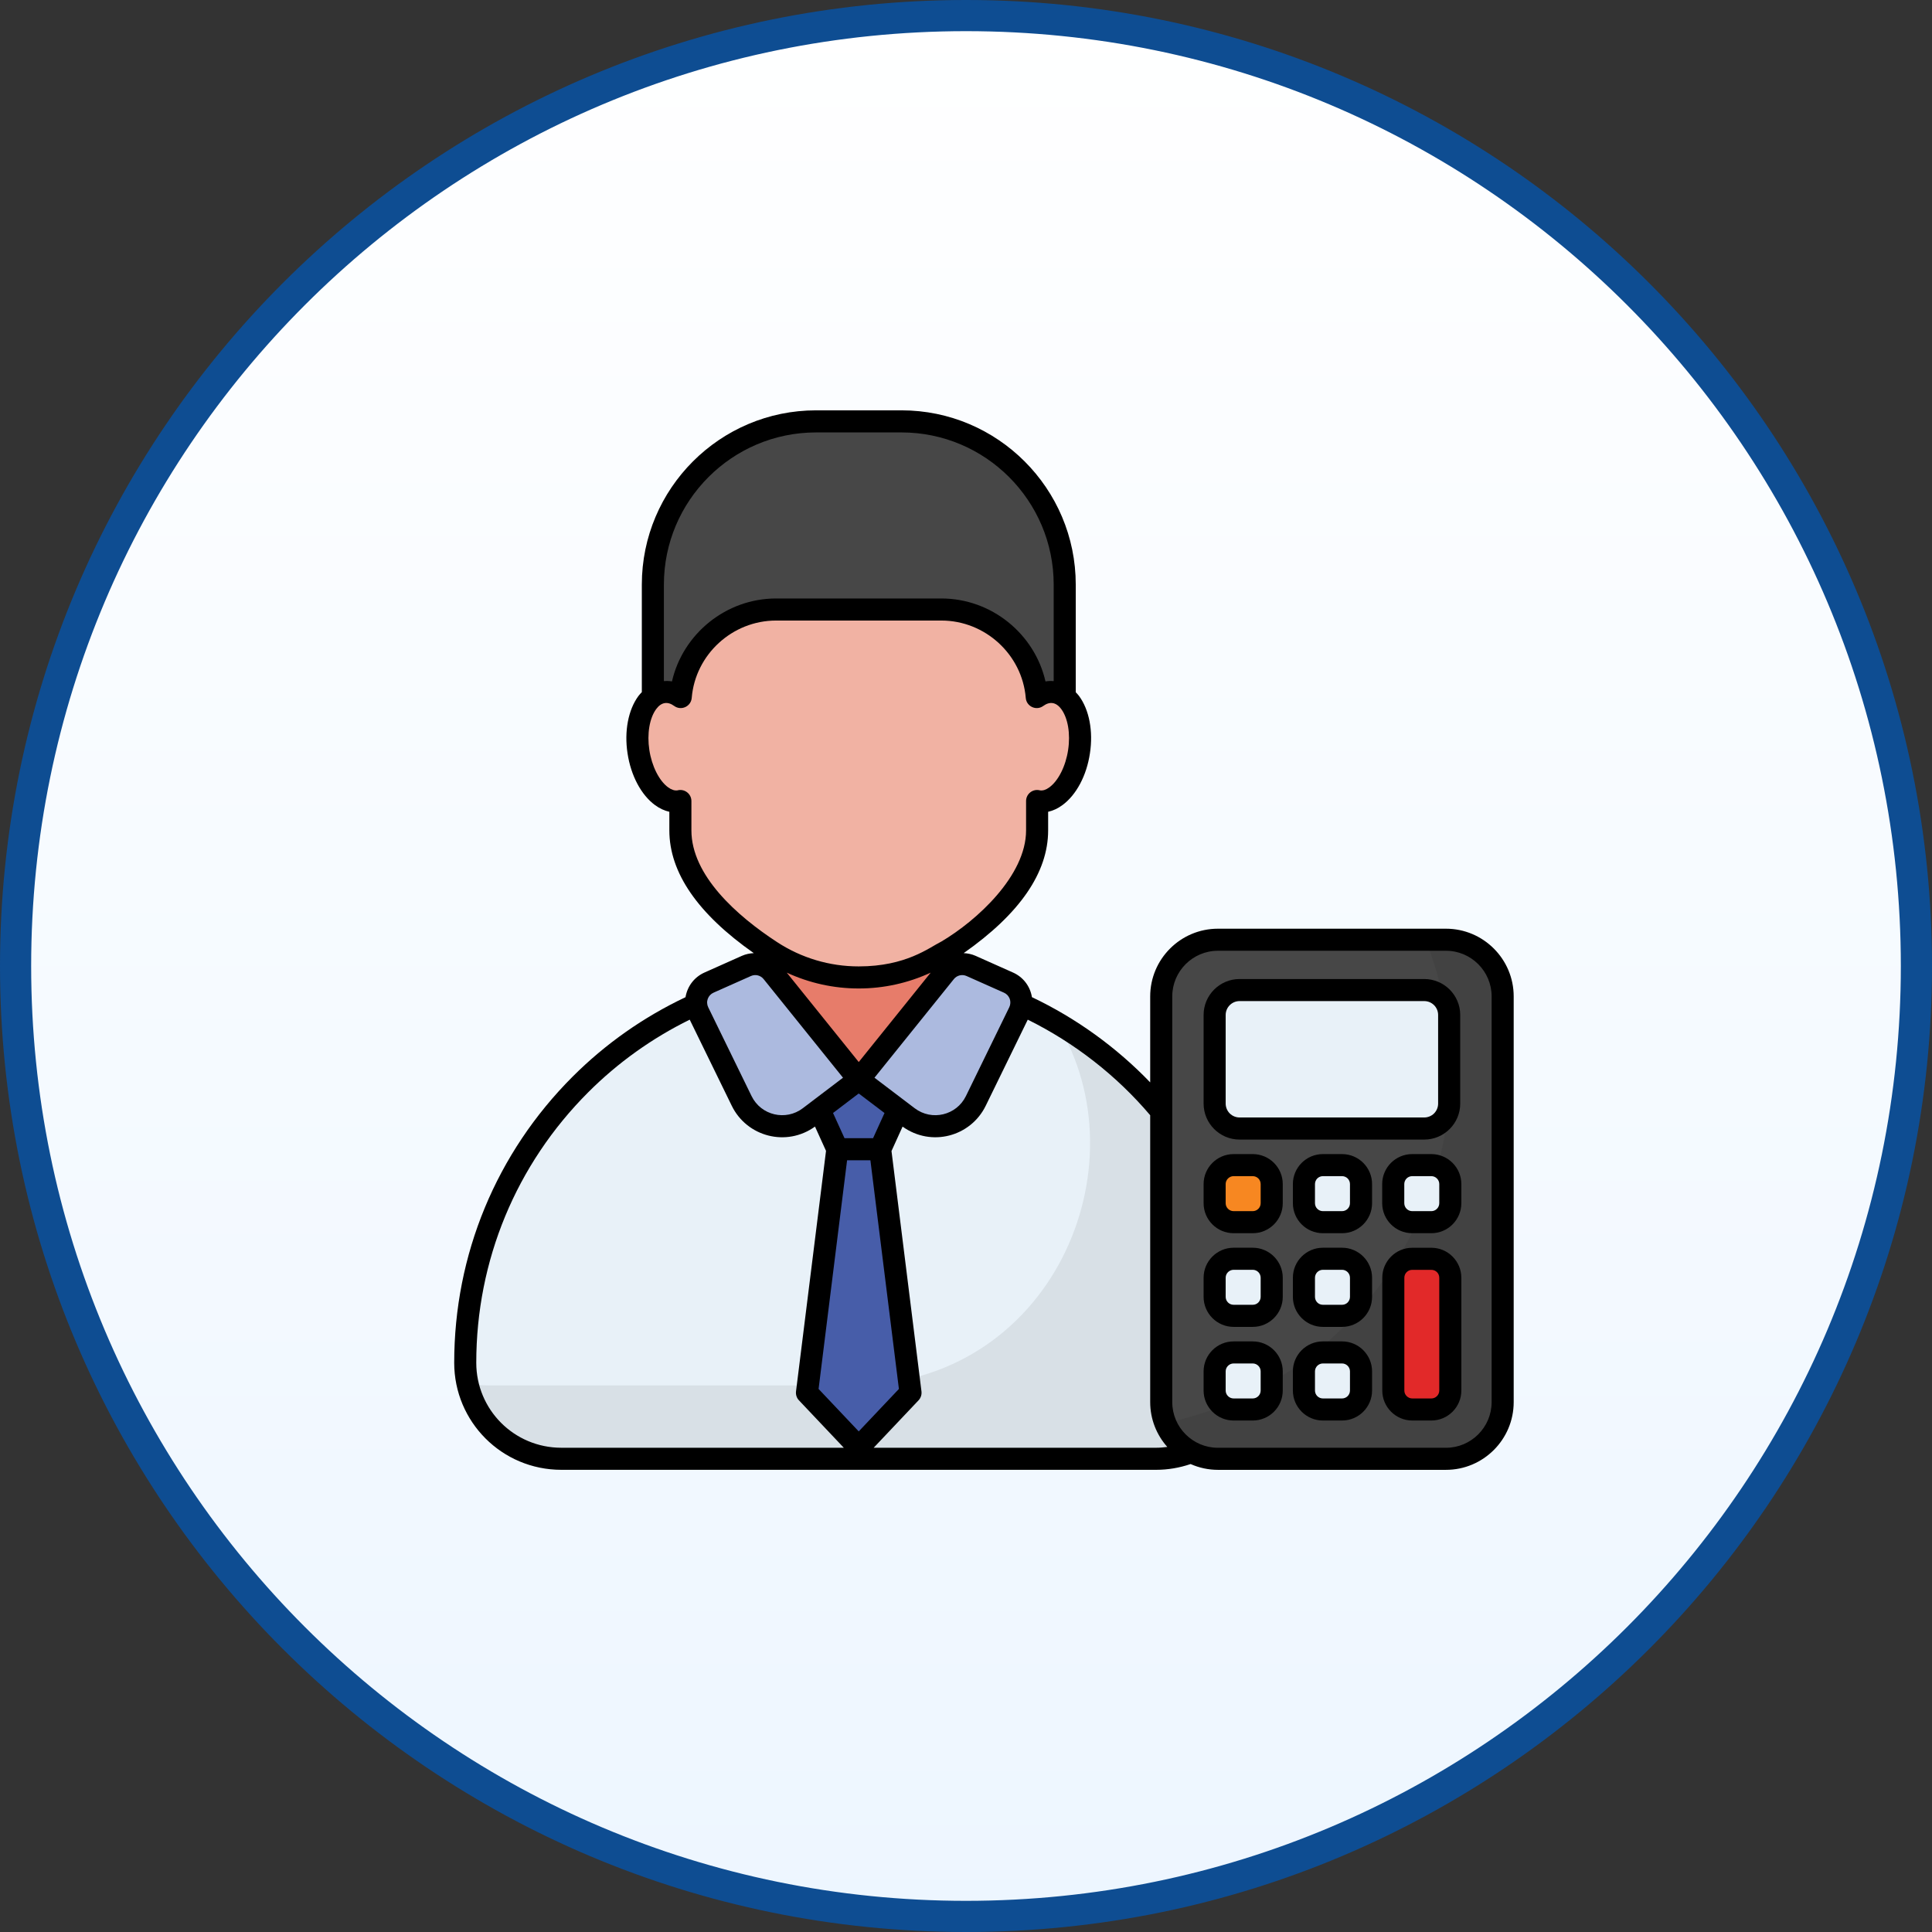
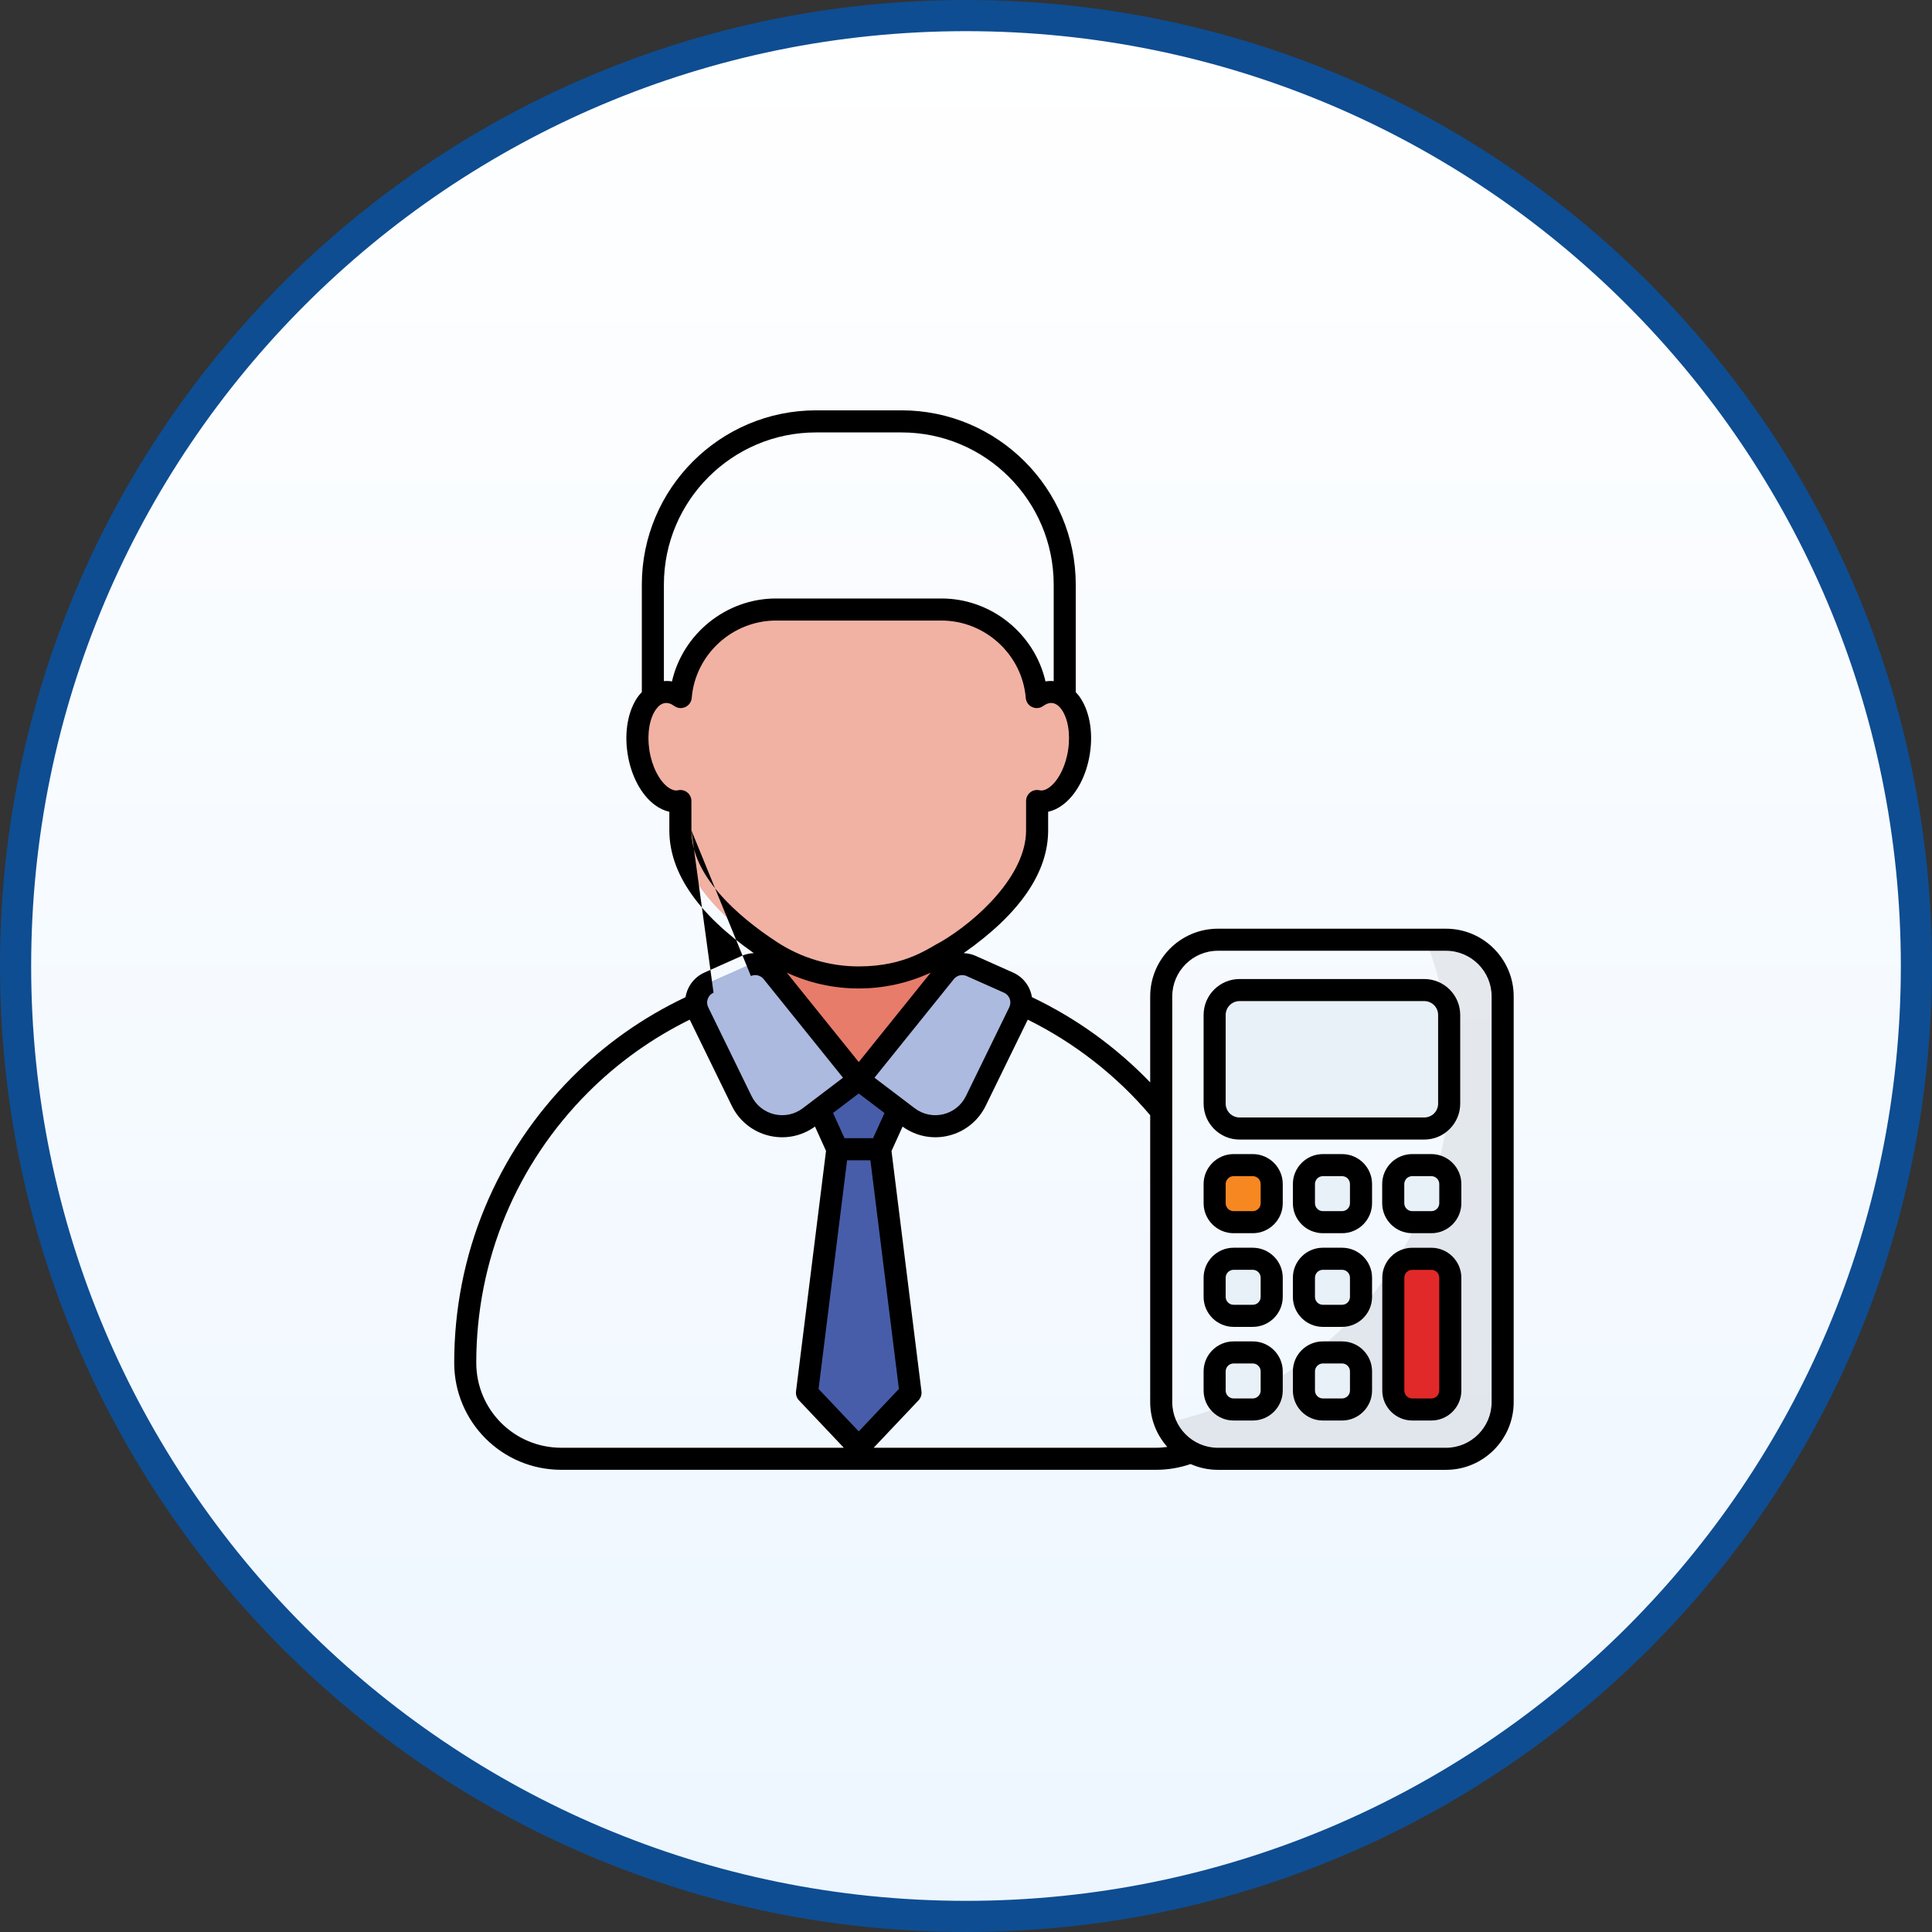
<svg xmlns="http://www.w3.org/2000/svg" width="62" height="62" viewBox="0 0 62 62" fill="none">
  <rect x="0" y="0" width="62" height="62" fill="#333333" stroke="none" />
  <path d="M31 0.5C47.845 0.5 61.5 14.155 61.5 31C61.5 47.845 47.845 61.5 31 61.5C14.155 61.5 0.5 47.845 0.5 31C0.5 14.155 14.155 0.5 31 0.5Z" fill="url(#paint0_linear_117_127)" stroke="#0E4D92" />
-   <path d="M40.184 43.731C40.184 45.435 38.805 46.815 37.101 46.815H18.013C17.159 46.815 16.39 46.469 15.831 45.913C15.275 45.354 14.93 44.585 14.93 43.731C14.93 40.244 16.343 37.087 18.627 34.802C20.044 33.385 21.799 32.3 23.76 31.686C24.959 31.307 26.233 31.104 27.557 31.104C28.882 31.104 30.155 31.307 31.354 31.686C36.472 33.297 40.184 38.08 40.184 43.731Z" fill="#E8F1F8" />
-   <path d="M40.185 43.73C40.185 45.432 38.804 46.812 37.102 46.812H18.014C17.163 46.812 16.393 46.468 15.832 45.907C15.416 45.49 15.128 44.962 15.004 44.386C15.212 44.436 15.434 44.459 15.66 44.459H27.32C33.753 44.459 36.74 37.42 33.916 32.826C37.668 35.012 40.185 39.077 40.185 43.73Z" fill="black" fill-opacity="0.071" />
  <path d="M30.251 29.52V32.051C30.251 33.538 29.046 34.743 27.559 34.743C26.073 34.743 24.867 33.538 24.867 32.051V29.52H30.251Z" fill="#E77C6A" />
  <path d="M28.244 36.88L29.219 44.695L27.558 46.45L25.896 44.695L26.871 36.88H28.244ZM29.219 34.737L28.245 36.879H26.871L25.898 34.737H29.219Z" fill="#475DA9" />
-   <path d="M48.223 31.977V44.995C48.223 46 47.408 46.815 46.403 46.815H39.085C38.08 46.815 37.266 46 37.266 44.995V31.977C37.266 30.971 38.08 30.157 39.085 30.157H46.403C47.408 30.157 48.223 30.971 48.223 31.977Z" fill="#474747" />
  <path d="M48.223 31.975V44.994C48.223 46 47.408 46.815 46.403 46.815H39.086C38.317 46.815 37.662 46.34 37.393 45.667C42.62 44.569 46.544 39.93 46.544 34.376C46.544 32.889 46.264 31.465 45.751 30.158H46.403C47.408 30.158 48.223 30.973 48.223 31.975Z" fill="black" fill-opacity="0.071" />
  <path d="M38.98 35.416V32.571C38.98 32.13 39.339 31.772 39.78 31.772H45.707C46.149 31.772 46.507 32.13 46.507 32.571V35.416C46.507 35.858 46.149 36.215 45.707 36.215H39.78C39.339 36.215 38.98 35.858 38.98 35.416Z" fill="#E8F1F8" />
  <path d="M40.812 37.998V38.612C40.812 38.774 40.748 38.929 40.634 39.043C40.52 39.157 40.365 39.221 40.203 39.221H39.589C39.428 39.221 39.273 39.157 39.159 39.043C39.045 38.929 38.98 38.774 38.98 38.612V37.998C38.98 37.837 39.045 37.682 39.159 37.568C39.273 37.454 39.428 37.39 39.589 37.39H40.203C40.365 37.39 40.52 37.454 40.634 37.568C40.748 37.682 40.812 37.837 40.812 37.998Z" fill="#F78721" />
  <path d="M43.678 37.998V38.612C43.678 38.774 43.614 38.929 43.499 39.043C43.385 39.157 43.23 39.221 43.069 39.221H42.455C42.375 39.221 42.296 39.205 42.222 39.175C42.148 39.144 42.081 39.099 42.025 39.043C41.968 38.986 41.923 38.919 41.893 38.845C41.862 38.772 41.846 38.692 41.846 38.612V37.998C41.846 37.918 41.862 37.839 41.893 37.765C41.923 37.691 41.968 37.624 42.025 37.568C42.081 37.511 42.148 37.467 42.222 37.436C42.296 37.405 42.375 37.39 42.455 37.39H43.069C43.23 37.39 43.385 37.454 43.499 37.568C43.614 37.682 43.678 37.837 43.678 37.998ZM46.544 37.998V38.612C46.544 38.692 46.528 38.772 46.497 38.845C46.467 38.919 46.422 38.986 46.365 39.043C46.309 39.099 46.242 39.144 46.168 39.175C46.094 39.205 46.015 39.221 45.935 39.221H45.321C45.159 39.221 45.005 39.157 44.89 39.043C44.776 38.929 44.712 38.774 44.712 38.612V37.998C44.712 37.837 44.776 37.682 44.89 37.568C45.005 37.454 45.159 37.39 45.321 37.39H45.935C46.015 37.39 46.094 37.405 46.168 37.436C46.242 37.467 46.309 37.511 46.365 37.568C46.422 37.624 46.467 37.691 46.497 37.765C46.528 37.839 46.544 37.918 46.544 37.998ZM40.812 41.004V41.618C40.812 41.779 40.748 41.934 40.634 42.048C40.52 42.163 40.365 42.227 40.203 42.227H39.589C39.428 42.227 39.273 42.163 39.159 42.048C39.045 41.934 38.98 41.779 38.98 41.618V41.004C38.98 40.924 38.996 40.845 39.027 40.771C39.057 40.697 39.102 40.63 39.159 40.574C39.215 40.517 39.282 40.472 39.356 40.441C39.43 40.411 39.509 40.395 39.589 40.395H40.203C40.365 40.395 40.52 40.459 40.634 40.574C40.748 40.688 40.812 40.842 40.812 41.004ZM43.678 41.004V41.618C43.678 41.779 43.614 41.934 43.499 42.048C43.385 42.163 43.23 42.227 43.069 42.227H42.455C42.375 42.227 42.296 42.211 42.222 42.18C42.148 42.15 42.081 42.105 42.025 42.048C41.968 41.992 41.923 41.925 41.893 41.851C41.862 41.777 41.846 41.698 41.846 41.618V41.004C41.846 40.924 41.862 40.845 41.893 40.771C41.923 40.697 41.968 40.63 42.025 40.574C42.081 40.517 42.148 40.472 42.222 40.441C42.296 40.411 42.375 40.395 42.455 40.395H43.069C43.23 40.395 43.385 40.459 43.499 40.574C43.614 40.688 43.678 40.842 43.678 41.004ZM40.812 44.009V44.623C40.812 44.785 40.748 44.94 40.634 45.054C40.52 45.168 40.365 45.232 40.203 45.232H39.589C39.428 45.232 39.273 45.168 39.159 45.054C39.045 44.94 38.98 44.785 38.98 44.623V44.009C38.98 43.848 39.045 43.693 39.159 43.579C39.273 43.465 39.428 43.401 39.589 43.401H40.203C40.539 43.401 40.812 43.673 40.812 44.009ZM43.678 44.009V44.623C43.678 44.785 43.614 44.94 43.499 45.054C43.385 45.168 43.23 45.232 43.069 45.232H42.455C42.375 45.232 42.296 45.216 42.222 45.186C42.148 45.155 42.081 45.11 42.025 45.054C41.968 44.997 41.923 44.93 41.893 44.856C41.862 44.783 41.846 44.703 41.846 44.623V44.009C41.846 43.929 41.862 43.85 41.893 43.776C41.923 43.703 41.968 43.636 42.025 43.579C42.081 43.523 42.148 43.478 42.222 43.447C42.296 43.416 42.375 43.401 42.455 43.401H43.069C43.405 43.401 43.678 43.673 43.678 44.009Z" fill="#E8F1F8" />
  <path d="M45.935 40.396H45.324C45.243 40.396 45.164 40.412 45.09 40.442C45.016 40.473 44.949 40.517 44.892 40.574C44.836 40.631 44.791 40.698 44.761 40.772C44.73 40.846 44.715 40.925 44.715 41.005V44.623C44.715 44.958 44.986 45.232 45.324 45.232H45.935C46.273 45.232 46.544 44.958 46.544 44.623V41.005C46.544 40.925 46.529 40.846 46.498 40.772C46.468 40.698 46.423 40.631 46.366 40.574C46.31 40.517 46.242 40.473 46.169 40.442C46.094 40.412 46.015 40.396 45.935 40.396Z" fill="#E22929" />
-   <path d="M34.17 18.761V23.861H20.951V18.761C20.951 15.868 23.296 13.523 26.189 13.523H28.932C31.825 13.523 34.17 15.868 34.17 18.761Z" fill="#474747" />
  <path d="M34.627 24.12C34.483 25.085 33.892 25.806 33.315 25.713C33.304 25.713 33.289 25.709 33.282 25.706V26.648C33.282 28.226 31.848 29.56 30.422 30.502C30.403 30.51 30.392 30.521 30.374 30.528C29.537 31.076 28.558 31.367 27.558 31.367C26.558 31.367 25.579 31.076 24.742 30.528C24.723 30.521 24.712 30.51 24.694 30.502C23.267 29.56 21.834 28.226 21.834 26.648V25.706C21.823 25.71 21.812 25.713 21.8 25.713C21.224 25.806 20.633 25.085 20.488 24.12C20.341 23.156 20.699 22.299 21.279 22.214C21.475 22.184 21.667 22.239 21.845 22.369C21.974 20.798 23.301 19.56 24.904 19.56H30.211C31.815 19.56 33.142 20.798 33.271 22.369C33.448 22.239 33.64 22.184 33.836 22.214C34.416 22.299 34.775 23.156 34.627 24.12Z" fill="#F1B2A3" />
  <path d="M30.334 31.198L27.559 34.646L29.14 35.847C29.866 36.398 30.915 36.149 31.315 35.33L32.707 32.479C32.88 32.123 32.724 31.694 32.363 31.532L31.163 30.998C31.022 30.935 30.864 30.921 30.714 30.957C30.564 30.993 30.43 31.078 30.334 31.198ZM24.782 31.198L27.557 34.646L25.975 35.847C25.25 36.398 24.201 36.149 23.801 35.33L22.409 32.479C22.235 32.123 22.391 31.694 22.753 31.532L23.952 30.998C24.093 30.935 24.251 30.921 24.401 30.957C24.551 30.993 24.685 31.078 24.782 31.198Z" fill="#ACBADF" />
-   <path d="M18.015 47.168H37.101C37.483 47.168 37.854 47.103 38.208 46.983C38.484 47.105 38.783 47.169 39.085 47.169H46.402C47.601 47.169 48.576 46.194 48.576 44.995V31.976C48.576 30.778 47.601 29.803 46.402 29.803H39.085C37.886 29.803 36.911 30.778 36.911 31.976V34.735C35.825 33.606 34.531 32.672 33.116 32C33.055 31.632 32.822 31.349 32.507 31.209L31.308 30.674C31.184 30.619 31.055 30.593 30.925 30.587C32.724 29.326 33.636 28.003 33.636 26.648V26.051C33.793 26.016 33.948 25.945 34.094 25.837C34.54 25.511 34.871 24.889 34.977 24.174C35.086 23.465 34.955 22.777 34.627 22.334C34.594 22.29 34.558 22.253 34.522 22.215V18.761C34.522 15.677 32.014 13.168 28.93 13.168H26.189C23.105 13.168 20.597 15.677 20.597 18.761V22.211C20.56 22.251 20.523 22.289 20.489 22.334C20.161 22.778 20.03 23.465 20.138 24.173C20.245 24.889 20.576 25.511 21.021 25.837C21.168 25.945 21.323 26.016 21.48 26.051V26.648C21.48 28.002 22.392 29.326 24.19 30.587C24.061 30.593 23.932 30.619 23.808 30.674L22.609 31.209C22.293 31.35 22.061 31.635 21.999 32.001C20.652 32.639 19.433 33.494 18.377 34.55C15.926 37.001 14.576 40.262 14.576 43.733C14.576 45.623 16.102 47.168 18.015 47.168ZM37.619 31.976C37.619 31.168 38.277 30.511 39.085 30.511H46.402C47.21 30.511 47.868 31.168 47.868 31.976V44.995C47.868 45.803 47.21 46.461 46.402 46.461H39.085C38.277 46.461 37.619 45.803 37.619 44.995V31.976ZM27.56 35.098C27.562 35.098 27.565 35.098 27.567 35.098L28.385 35.718L28.018 36.525H27.101L26.733 35.717L27.549 35.097C27.552 35.097 27.556 35.098 27.56 35.098ZM25.248 31.213C25.972 31.548 26.76 31.722 27.558 31.721C28.356 31.722 29.144 31.548 29.867 31.213L27.558 34.082L25.248 31.213ZM27.184 37.234H27.932L28.847 44.573L27.558 45.935L26.269 44.573L27.184 37.234ZM32.982 32.722C34.481 33.464 35.831 34.515 36.911 35.789V44.995C36.911 45.547 37.119 46.05 37.46 46.434C37.342 46.449 37.222 46.46 37.101 46.46H28.037L29.477 44.938C29.512 44.901 29.539 44.855 29.556 44.805C29.572 44.756 29.577 44.703 29.571 44.651L28.609 36.938L28.965 36.154C29.882 36.815 31.148 36.478 31.633 35.485L32.982 32.722ZM31.019 31.322L32.218 31.856C32.261 31.875 32.299 31.902 32.331 31.936C32.362 31.97 32.387 32.01 32.403 32.053C32.419 32.097 32.426 32.143 32.423 32.19C32.421 32.236 32.409 32.282 32.389 32.323L30.997 35.175C30.696 35.791 29.905 35.983 29.354 35.565L28.063 34.585L30.61 31.421C30.657 31.361 30.724 31.319 30.798 31.301C30.872 31.284 30.95 31.291 31.019 31.322ZM21.305 18.761C21.305 16.067 23.496 13.877 26.189 13.877H28.93C31.623 13.877 33.814 16.067 33.814 18.761V21.858C33.726 21.851 33.638 21.852 33.551 21.868C33.203 20.342 31.818 19.206 30.211 19.206H24.904C23.298 19.206 21.913 20.342 21.564 21.868C21.479 21.852 21.392 21.851 21.305 21.858V18.761H21.305ZM22.188 26.648V25.706C22.188 25.47 21.962 25.303 21.74 25.364C21.648 25.377 21.547 25.344 21.44 25.266C21.152 25.055 20.916 24.585 20.838 24.067C20.759 23.549 20.844 23.046 21.058 22.755C21.223 22.532 21.424 22.501 21.636 22.655C21.858 22.817 22.174 22.674 22.198 22.398C22.312 21.005 23.501 19.914 24.904 19.914H30.211C31.614 19.914 32.803 21.005 32.918 22.398C32.941 22.672 33.255 22.818 33.479 22.655C33.682 22.507 33.886 22.524 34.057 22.755C34.272 23.046 34.356 23.549 34.277 24.067C34.277 24.067 34.277 24.068 34.277 24.068C34.2 24.585 33.964 25.055 33.676 25.266C33.569 25.345 33.468 25.378 33.375 25.364C33.151 25.303 32.928 25.471 32.928 25.706V26.648C32.928 28.104 31.341 29.545 30.217 30.211C29.816 30.411 29.078 31.013 27.558 31.013C26.626 31.014 25.715 30.742 24.936 30.232C23.648 29.392 22.188 28.092 22.188 26.648ZM22.898 31.856L24.097 31.322C24.166 31.291 24.244 31.283 24.318 31.301C24.392 31.319 24.458 31.361 24.506 31.421V31.421L27.053 34.585L25.762 35.565C25.217 35.979 24.423 35.797 24.119 35.175L22.727 32.323C22.707 32.282 22.695 32.236 22.693 32.19C22.69 32.144 22.697 32.097 22.713 32.054C22.729 32.01 22.753 31.97 22.785 31.936C22.817 31.902 22.855 31.875 22.898 31.856ZM18.878 35.051C19.832 34.097 20.927 33.316 22.134 32.722L23.483 35.485C23.968 36.48 25.237 36.815 26.154 36.153L26.508 36.933L25.545 44.651C25.539 44.703 25.544 44.756 25.56 44.805C25.576 44.855 25.603 44.901 25.639 44.938L27.079 46.46H18.015C16.498 46.46 15.284 45.237 15.284 43.733C15.284 40.451 16.561 37.368 18.878 35.051Z" fill="black" />
+   <path d="M18.015 47.168H37.101C37.483 47.168 37.854 47.103 38.208 46.983C38.484 47.105 38.783 47.169 39.085 47.169H46.402C47.601 47.169 48.576 46.194 48.576 44.995V31.976C48.576 30.778 47.601 29.803 46.402 29.803H39.085C37.886 29.803 36.911 30.778 36.911 31.976V34.735C35.825 33.606 34.531 32.672 33.116 32C33.055 31.632 32.822 31.349 32.507 31.209L31.308 30.674C31.184 30.619 31.055 30.593 30.925 30.587C32.724 29.326 33.636 28.003 33.636 26.648V26.051C33.793 26.016 33.948 25.945 34.094 25.837C34.54 25.511 34.871 24.889 34.977 24.174C35.086 23.465 34.955 22.777 34.627 22.334C34.594 22.29 34.558 22.253 34.522 22.215V18.761C34.522 15.677 32.014 13.168 28.93 13.168H26.189C23.105 13.168 20.597 15.677 20.597 18.761V22.211C20.56 22.251 20.523 22.289 20.489 22.334C20.161 22.778 20.03 23.465 20.138 24.173C20.245 24.889 20.576 25.511 21.021 25.837C21.168 25.945 21.323 26.016 21.48 26.051V26.648C21.48 28.002 22.392 29.326 24.19 30.587C24.061 30.593 23.932 30.619 23.808 30.674L22.609 31.209C22.293 31.35 22.061 31.635 21.999 32.001C20.652 32.639 19.433 33.494 18.377 34.55C15.926 37.001 14.576 40.262 14.576 43.733C14.576 45.623 16.102 47.168 18.015 47.168ZM37.619 31.976C37.619 31.168 38.277 30.511 39.085 30.511H46.402C47.21 30.511 47.868 31.168 47.868 31.976V44.995C47.868 45.803 47.21 46.461 46.402 46.461H39.085C38.277 46.461 37.619 45.803 37.619 44.995V31.976ZM27.56 35.098C27.562 35.098 27.565 35.098 27.567 35.098L28.385 35.718L28.018 36.525H27.101L26.733 35.717L27.549 35.097C27.552 35.097 27.556 35.098 27.56 35.098ZM25.248 31.213C25.972 31.548 26.76 31.722 27.558 31.721C28.356 31.722 29.144 31.548 29.867 31.213L27.558 34.082L25.248 31.213ZM27.184 37.234H27.932L28.847 44.573L27.558 45.935L26.269 44.573L27.184 37.234ZM32.982 32.722C34.481 33.464 35.831 34.515 36.911 35.789V44.995C36.911 45.547 37.119 46.05 37.46 46.434C37.342 46.449 37.222 46.46 37.101 46.46H28.037L29.477 44.938C29.512 44.901 29.539 44.855 29.556 44.805C29.572 44.756 29.577 44.703 29.571 44.651L28.609 36.938L28.965 36.154C29.882 36.815 31.148 36.478 31.633 35.485L32.982 32.722ZM31.019 31.322L32.218 31.856C32.261 31.875 32.299 31.902 32.331 31.936C32.362 31.97 32.387 32.01 32.403 32.053C32.419 32.097 32.426 32.143 32.423 32.19C32.421 32.236 32.409 32.282 32.389 32.323L30.997 35.175C30.696 35.791 29.905 35.983 29.354 35.565L28.063 34.585L30.61 31.421C30.657 31.361 30.724 31.319 30.798 31.301C30.872 31.284 30.95 31.291 31.019 31.322ZM21.305 18.761C21.305 16.067 23.496 13.877 26.189 13.877H28.93C31.623 13.877 33.814 16.067 33.814 18.761V21.858C33.726 21.851 33.638 21.852 33.551 21.868C33.203 20.342 31.818 19.206 30.211 19.206H24.904C23.298 19.206 21.913 20.342 21.564 21.868C21.479 21.852 21.392 21.851 21.305 21.858V18.761H21.305ZM22.188 26.648V25.706C22.188 25.47 21.962 25.303 21.74 25.364C21.648 25.377 21.547 25.344 21.44 25.266C21.152 25.055 20.916 24.585 20.838 24.067C20.759 23.549 20.844 23.046 21.058 22.755C21.223 22.532 21.424 22.501 21.636 22.655C21.858 22.817 22.174 22.674 22.198 22.398C22.312 21.005 23.501 19.914 24.904 19.914H30.211C31.614 19.914 32.803 21.005 32.918 22.398C32.941 22.672 33.255 22.818 33.479 22.655C33.682 22.507 33.886 22.524 34.057 22.755C34.272 23.046 34.356 23.549 34.277 24.067C34.277 24.067 34.277 24.068 34.277 24.068C34.2 24.585 33.964 25.055 33.676 25.266C33.569 25.345 33.468 25.378 33.375 25.364C33.151 25.303 32.928 25.471 32.928 25.706V26.648C32.928 28.104 31.341 29.545 30.217 30.211C29.816 30.411 29.078 31.013 27.558 31.013C26.626 31.014 25.715 30.742 24.936 30.232C23.648 29.392 22.188 28.092 22.188 26.648ZL24.097 31.322C24.166 31.291 24.244 31.283 24.318 31.301C24.392 31.319 24.458 31.361 24.506 31.421V31.421L27.053 34.585L25.762 35.565C25.217 35.979 24.423 35.797 24.119 35.175L22.727 32.323C22.707 32.282 22.695 32.236 22.693 32.19C22.69 32.144 22.697 32.097 22.713 32.054C22.729 32.01 22.753 31.97 22.785 31.936C22.817 31.902 22.855 31.875 22.898 31.856ZM18.878 35.051C19.832 34.097 20.927 33.316 22.134 32.722L23.483 35.485C23.968 36.48 25.237 36.815 26.154 36.153L26.508 36.933L25.545 44.651C25.539 44.703 25.544 44.756 25.56 44.805C25.576 44.855 25.603 44.901 25.639 44.938L27.079 46.46H18.015C16.498 46.46 15.284 45.237 15.284 43.733C15.284 40.451 16.561 37.368 18.878 35.051Z" fill="black" />
  <path d="M45.934 40.042H45.322C44.791 40.042 44.359 40.474 44.359 41.005V44.624C44.359 45.154 44.791 45.586 45.322 45.586H45.934C46.464 45.586 46.896 45.154 46.896 44.624V41.005C46.896 40.474 46.464 40.042 45.934 40.042ZM46.188 44.624C46.188 44.691 46.161 44.756 46.113 44.803C46.066 44.851 46.001 44.878 45.934 44.878H45.322C45.254 44.878 45.19 44.851 45.142 44.803C45.094 44.756 45.067 44.691 45.067 44.624V41.005C45.067 40.972 45.073 40.938 45.086 40.907C45.098 40.876 45.117 40.848 45.141 40.825C45.164 40.801 45.193 40.782 45.224 40.769C45.255 40.757 45.288 40.75 45.322 40.751H45.934C46.076 40.751 46.188 40.863 46.188 41.005V44.624ZM39.588 39.575H40.202C40.733 39.575 41.165 39.143 41.165 38.613V37.998C41.165 37.467 40.733 37.036 40.202 37.036H39.588C39.057 37.036 38.625 37.468 38.625 37.998V38.613C38.625 39.143 39.057 39.575 39.588 39.575ZM39.333 37.998C39.333 37.931 39.36 37.866 39.408 37.819C39.456 37.771 39.52 37.744 39.588 37.744H40.202C40.269 37.744 40.334 37.771 40.382 37.818C40.429 37.866 40.456 37.931 40.456 37.998V38.612C40.456 38.68 40.429 38.745 40.382 38.792C40.334 38.84 40.269 38.867 40.202 38.867H39.588C39.52 38.867 39.456 38.84 39.408 38.792C39.36 38.745 39.333 38.68 39.333 38.612V37.998ZM39.779 36.57H45.706C46.342 36.57 46.86 36.052 46.86 35.416V32.571C46.86 31.935 46.342 31.418 45.706 31.418H39.779C39.143 31.418 38.625 31.935 38.625 32.571V35.416C38.625 36.052 39.143 36.57 39.779 36.57ZM39.333 32.571C39.334 32.453 39.38 32.34 39.464 32.257C39.547 32.173 39.661 32.126 39.779 32.126H45.706C45.824 32.126 45.937 32.173 46.021 32.257C46.104 32.34 46.151 32.453 46.151 32.571V35.416C46.151 35.534 46.104 35.647 46.021 35.731C45.937 35.814 45.824 35.861 45.706 35.861H39.779C39.661 35.861 39.547 35.814 39.464 35.731C39.38 35.647 39.334 35.534 39.333 35.416L39.333 32.571ZM43.068 37.036H42.453C41.922 37.036 41.49 37.467 41.49 37.998V38.612C41.49 39.143 41.922 39.575 42.453 39.575H43.068C43.599 39.575 44.031 39.143 44.031 38.612V37.998C44.031 37.467 43.599 37.036 43.068 37.036ZM43.322 38.612C43.322 38.68 43.295 38.745 43.248 38.792C43.2 38.84 43.135 38.867 43.068 38.867H42.453C42.386 38.867 42.321 38.84 42.273 38.792C42.226 38.745 42.199 38.68 42.199 38.612V37.998C42.199 37.931 42.226 37.866 42.273 37.818C42.321 37.771 42.386 37.744 42.453 37.744H43.068C43.135 37.744 43.2 37.771 43.248 37.818C43.295 37.866 43.322 37.931 43.322 37.998V38.612ZM45.934 37.036H45.319C44.788 37.036 44.356 37.467 44.356 37.998V38.612C44.356 39.143 44.788 39.575 45.319 39.575H45.934C46.464 39.575 46.896 39.143 46.896 38.612V37.998C46.896 37.467 46.464 37.036 45.934 37.036ZM46.188 38.612C46.188 38.68 46.161 38.745 46.113 38.792C46.066 38.84 46.001 38.867 45.934 38.867H45.319C45.252 38.867 45.187 38.84 45.139 38.792C45.092 38.745 45.065 38.68 45.065 38.612V37.998C45.065 37.931 45.092 37.866 45.139 37.818C45.187 37.771 45.252 37.744 45.319 37.744H45.934C46.001 37.744 46.066 37.771 46.113 37.819C46.161 37.866 46.188 37.931 46.188 37.998V38.612ZM39.588 42.581H40.202C40.733 42.581 41.165 42.149 41.165 41.618V41.004C41.165 40.473 40.733 40.041 40.202 40.041H39.588C39.057 40.041 38.625 40.473 38.625 41.004V41.618C38.625 42.149 39.057 42.581 39.588 42.581ZM39.333 41.004C39.333 40.936 39.36 40.872 39.408 40.824C39.456 40.776 39.52 40.75 39.588 40.749H40.202C40.269 40.749 40.334 40.776 40.382 40.824C40.429 40.872 40.456 40.936 40.456 41.004V41.618C40.456 41.685 40.429 41.75 40.382 41.798C40.334 41.846 40.269 41.872 40.202 41.872H39.588C39.52 41.872 39.456 41.846 39.408 41.798C39.36 41.75 39.333 41.685 39.333 41.618V41.004ZM43.068 40.041H42.453C41.922 40.041 41.49 40.473 41.49 41.004V41.618C41.49 42.149 41.922 42.581 42.453 42.581H43.068C43.599 42.581 44.031 42.149 44.031 41.618V41.004C44.031 40.473 43.599 40.041 43.068 40.041ZM43.322 41.618C43.322 41.685 43.295 41.75 43.248 41.798C43.2 41.846 43.135 41.872 43.068 41.872H42.453C42.386 41.872 42.321 41.846 42.273 41.798C42.226 41.75 42.199 41.685 42.199 41.618V41.004C42.199 40.936 42.226 40.872 42.273 40.824C42.321 40.776 42.386 40.749 42.453 40.749H43.068C43.135 40.749 43.2 40.776 43.248 40.824C43.295 40.872 43.322 40.936 43.322 41.004V41.618ZM39.588 45.586H40.202C40.733 45.586 41.165 45.154 41.165 44.624V44.009C41.165 43.478 40.733 43.047 40.202 43.047H39.588C39.057 43.047 38.625 43.479 38.625 44.009V44.624C38.625 45.154 39.057 45.586 39.588 45.586ZM39.333 44.009C39.333 43.942 39.36 43.877 39.408 43.83C39.456 43.782 39.52 43.755 39.588 43.755H40.202C40.269 43.755 40.334 43.782 40.382 43.83C40.429 43.877 40.456 43.942 40.456 44.009V44.624C40.456 44.691 40.429 44.756 40.382 44.803C40.334 44.851 40.269 44.878 40.202 44.878H39.588C39.52 44.878 39.456 44.851 39.408 44.803C39.36 44.756 39.333 44.691 39.333 44.624V44.009ZM43.068 43.047H42.453C41.922 43.047 41.49 43.478 41.49 44.009V44.624C41.49 45.154 41.922 45.586 42.453 45.586H43.068C43.599 45.586 44.031 45.154 44.031 44.624V44.009C44.031 43.478 43.599 43.047 43.068 43.047ZM43.322 44.624C43.322 44.691 43.295 44.756 43.248 44.803C43.2 44.851 43.135 44.878 43.068 44.878H42.453C42.386 44.878 42.321 44.851 42.273 44.803C42.226 44.756 42.199 44.691 42.199 44.624V44.009C42.199 43.942 42.226 43.877 42.273 43.83C42.321 43.782 42.386 43.755 42.453 43.755H43.068C43.135 43.755 43.2 43.782 43.248 43.83C43.295 43.877 43.322 43.942 43.322 44.009V44.624Z" fill="black" />
  <defs>
    <linearGradient id="paint0_linear_117_127" x1="31" y1="0" x2="31" y2="62" gradientUnits="userSpaceOnUse">
      <stop stop-color="white" />
      <stop offset="1" stop-color="#EDF6FF" />
    </linearGradient>
  </defs>
</svg>